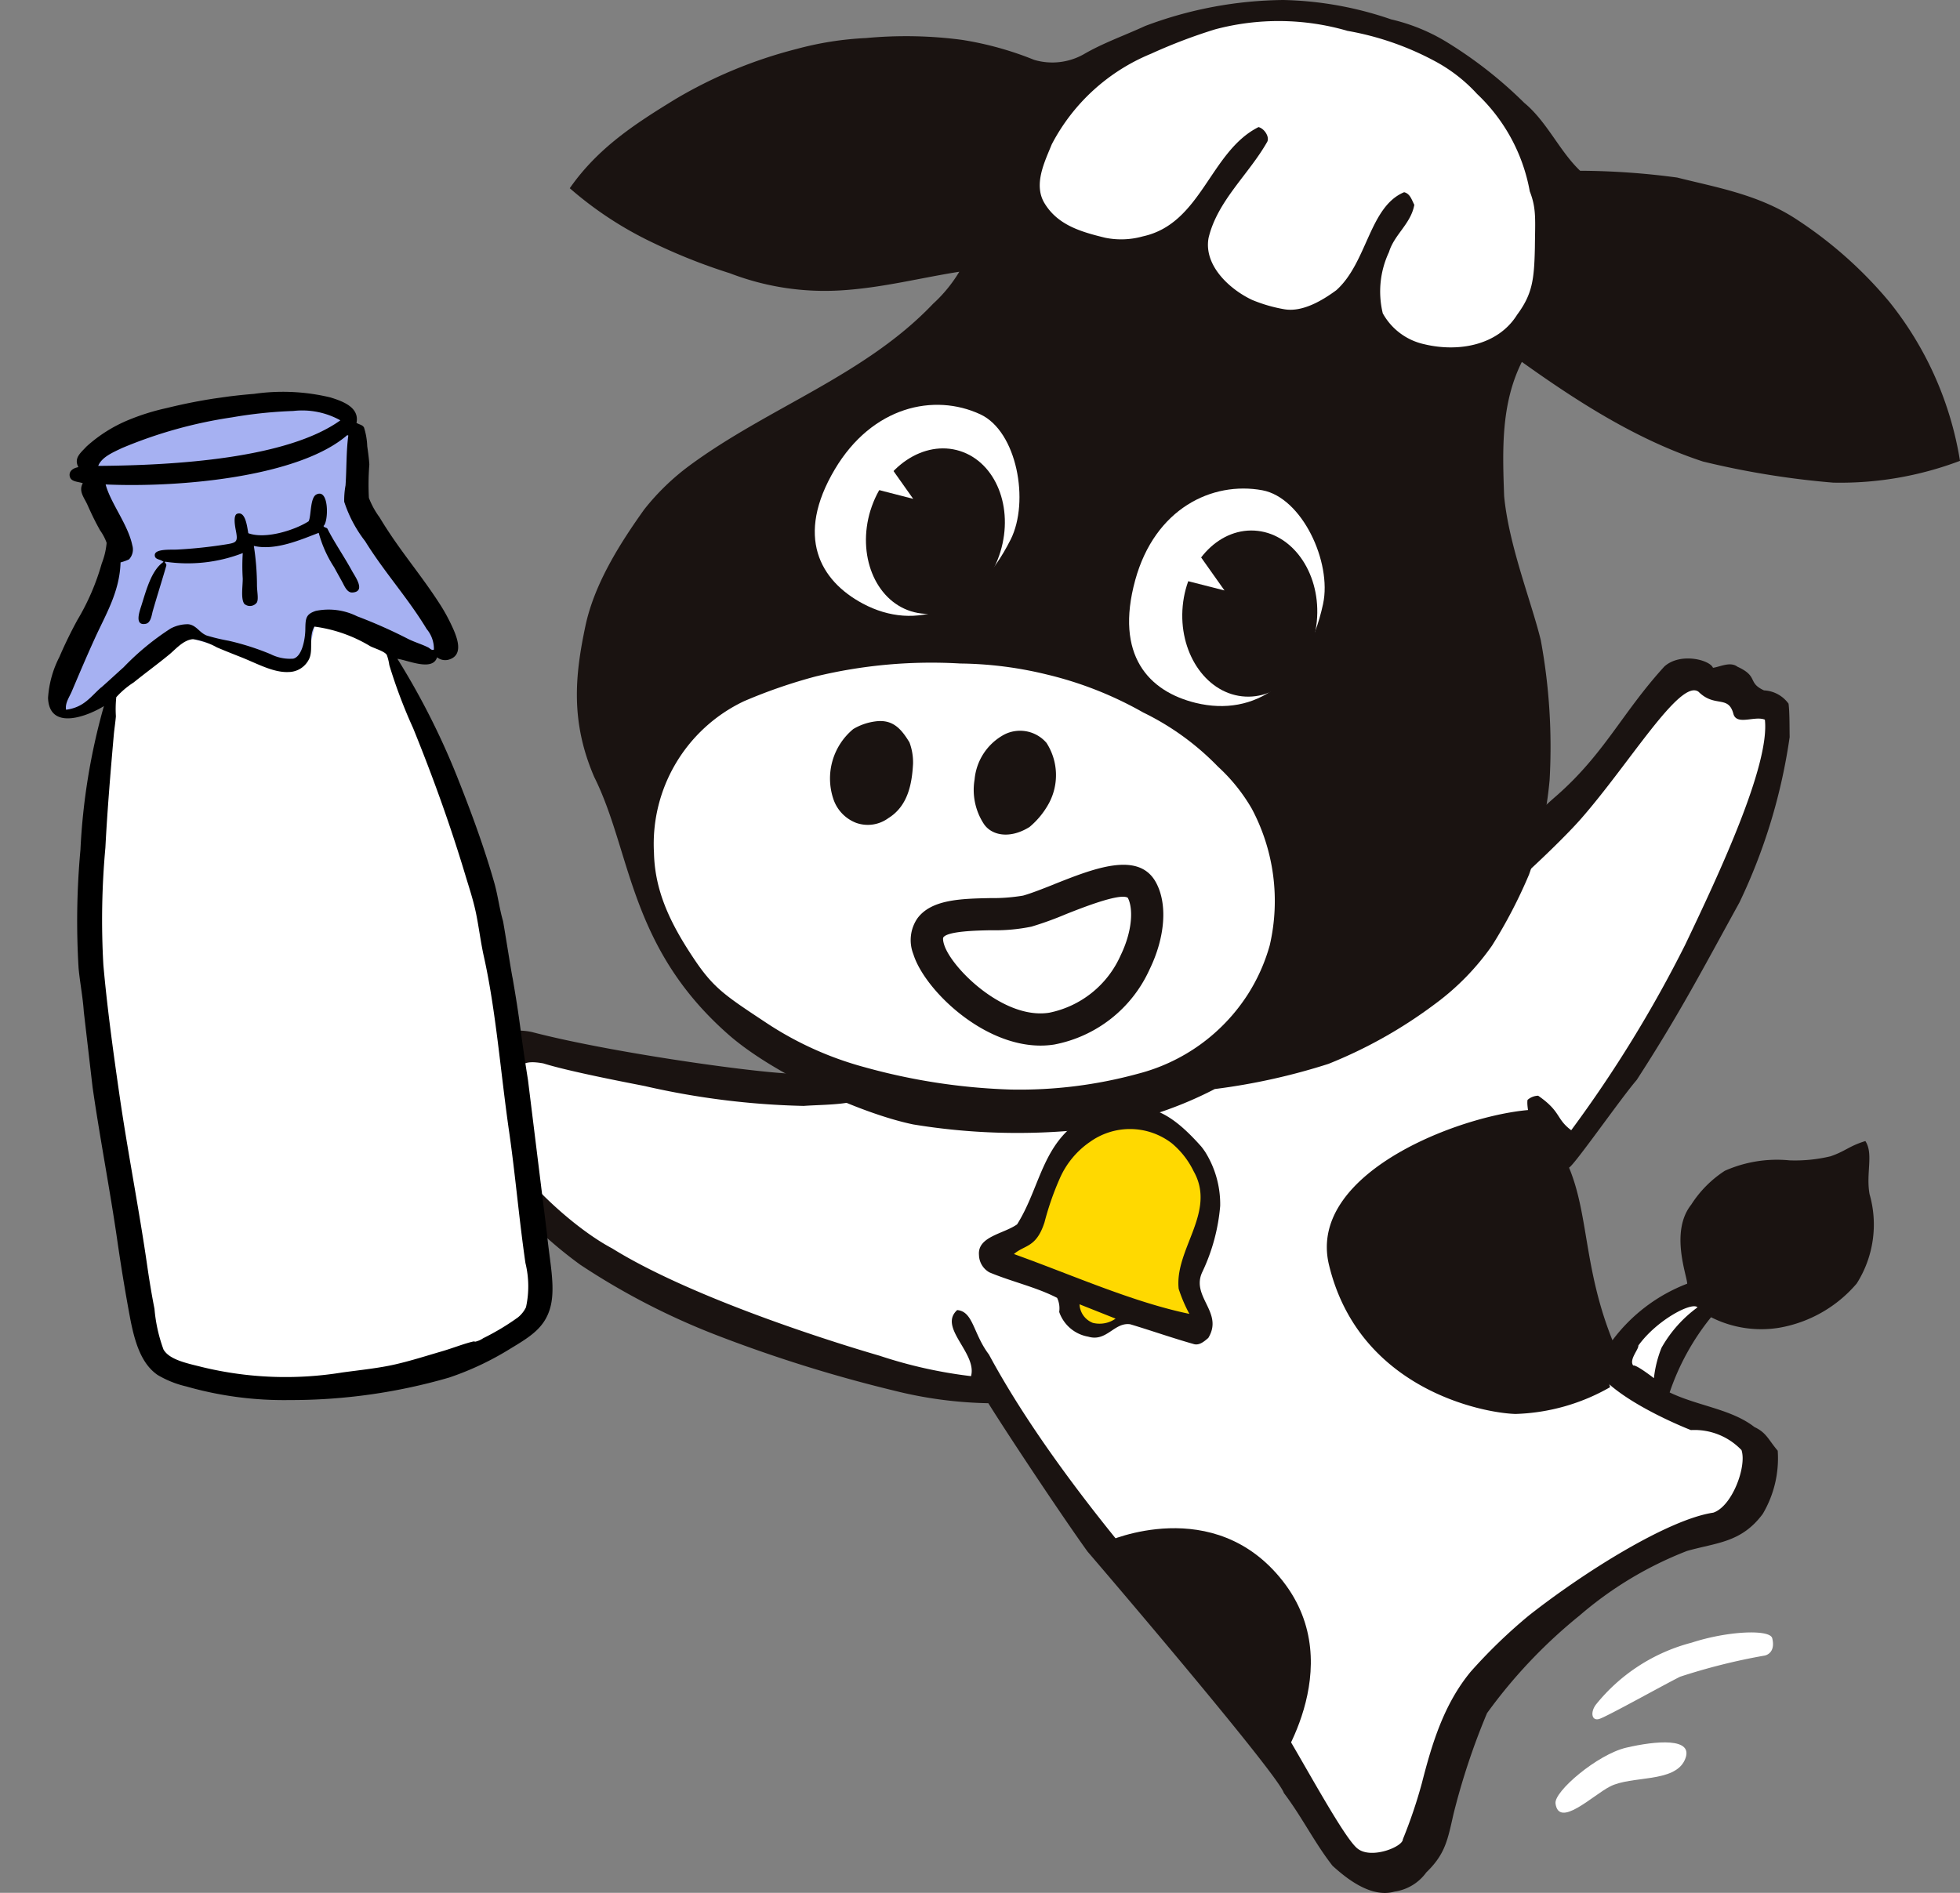
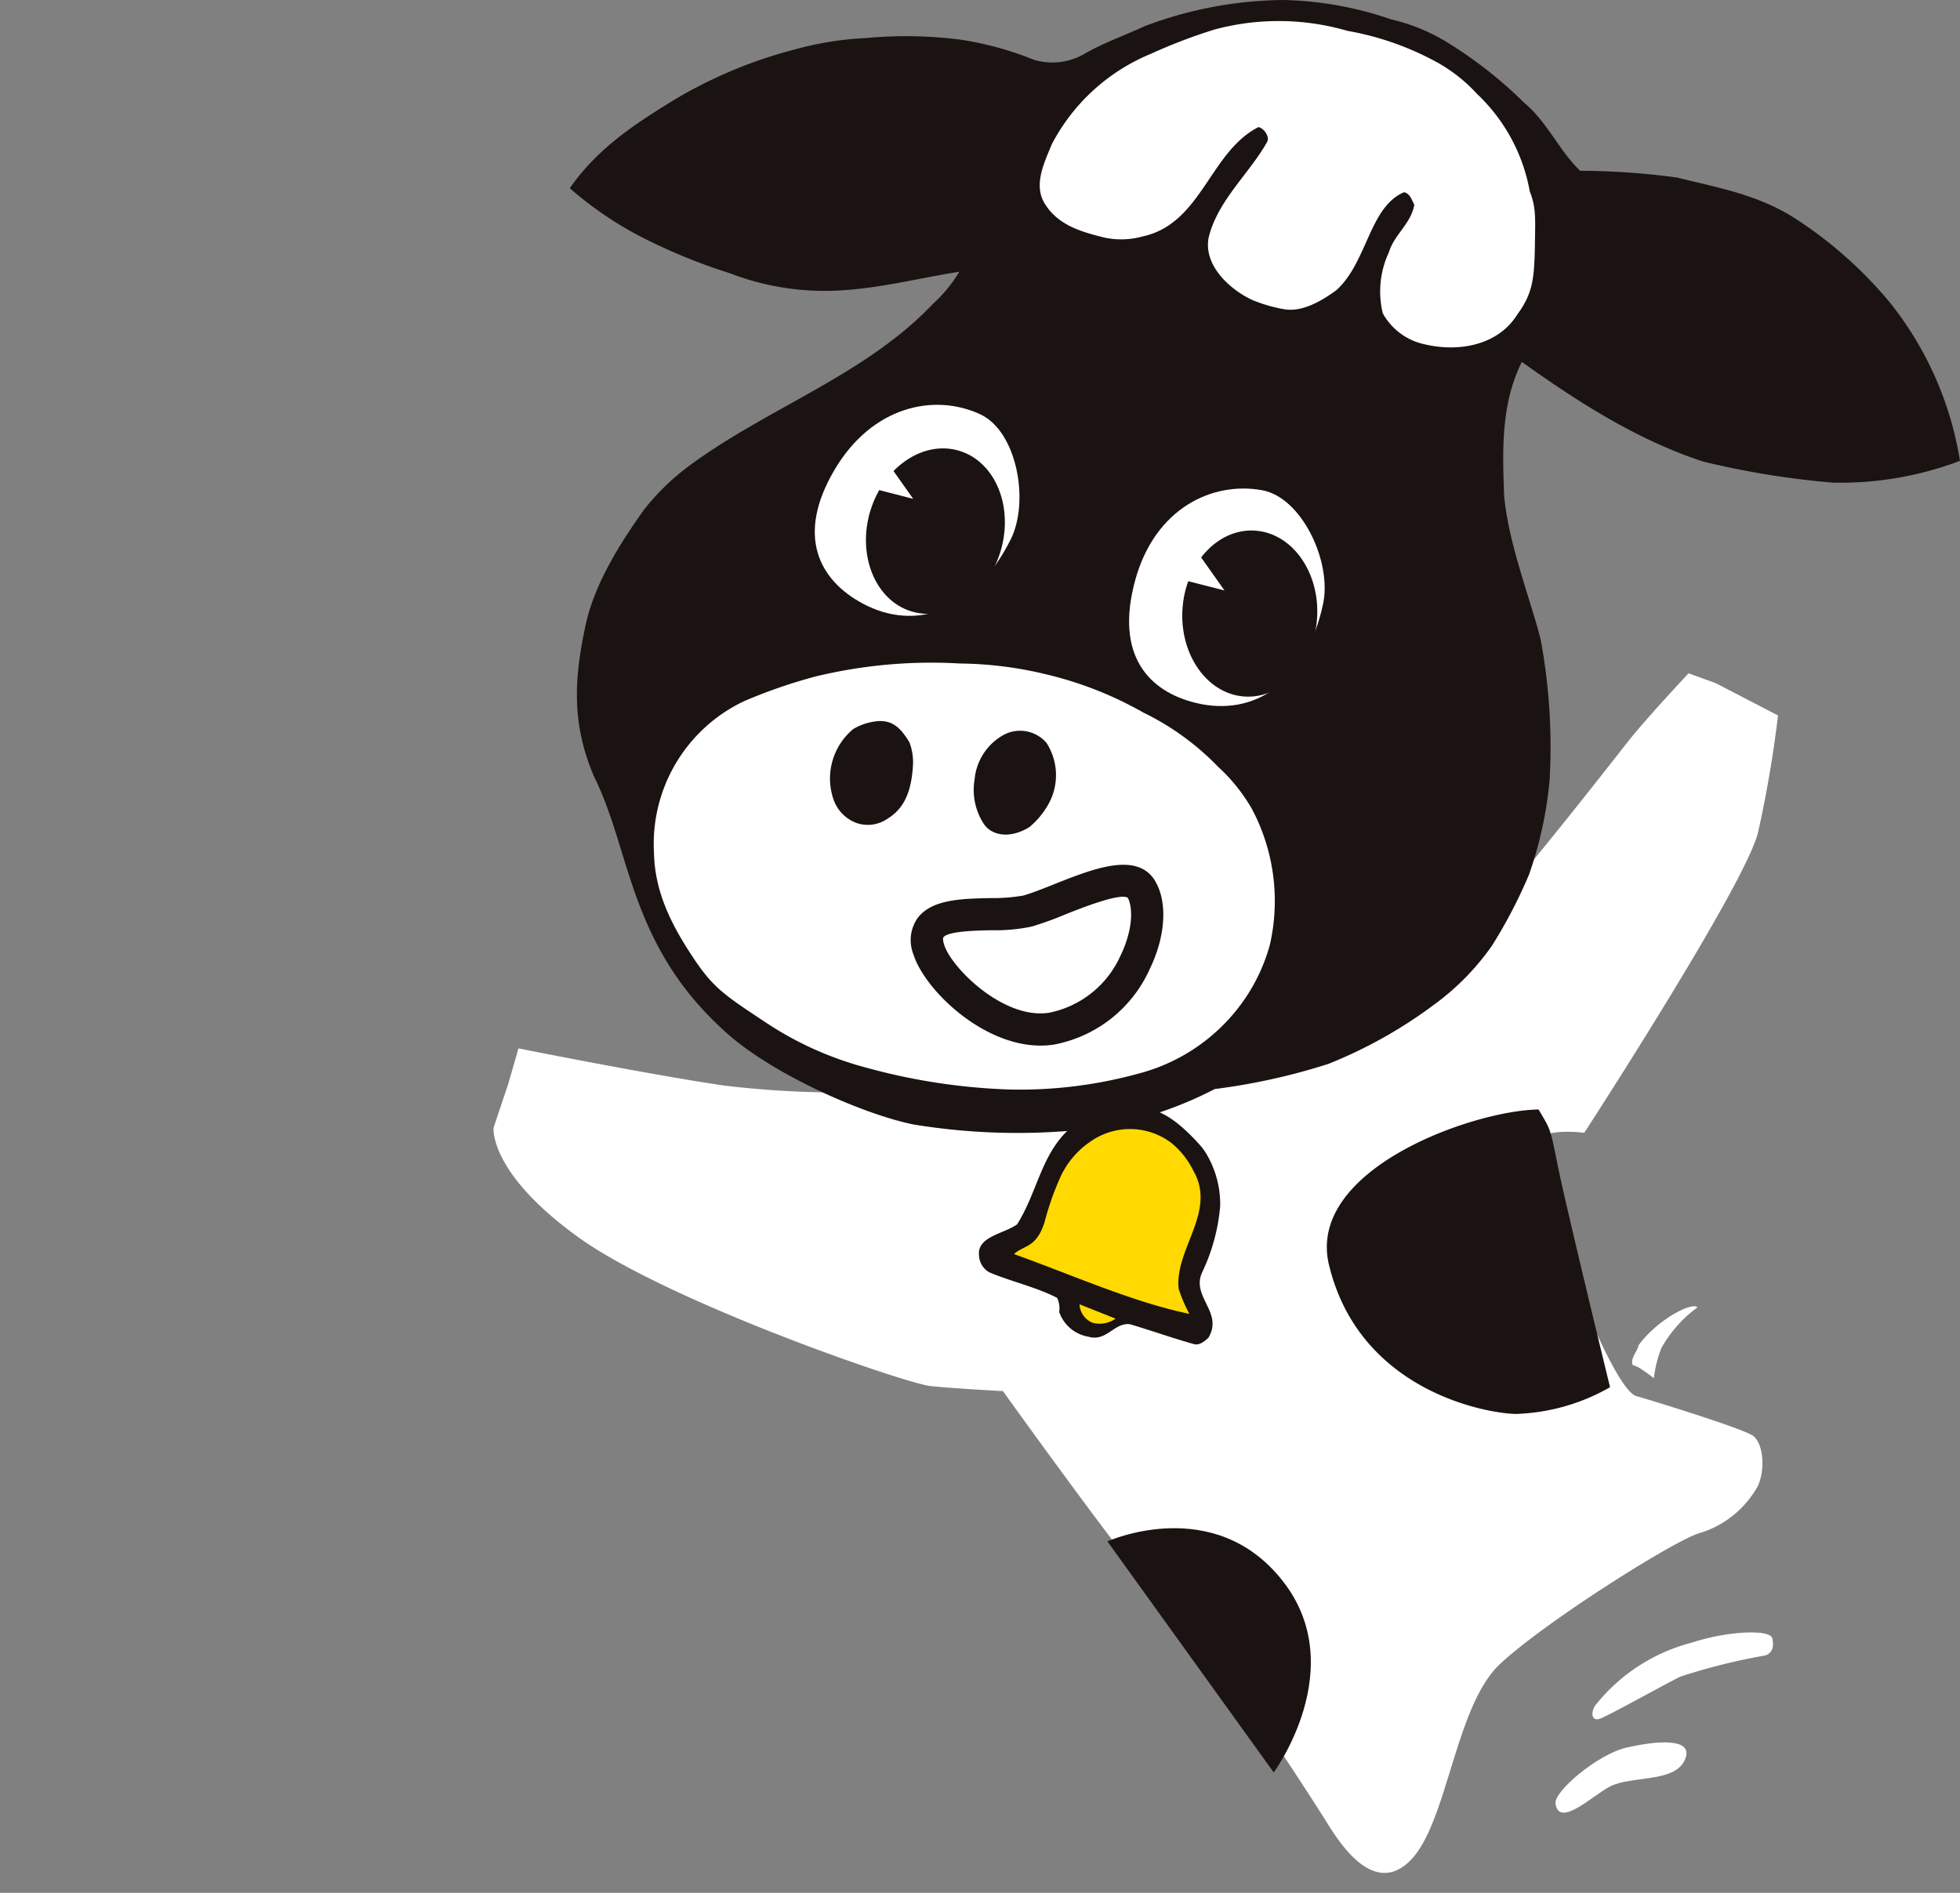
<svg xmlns="http://www.w3.org/2000/svg" width="143.906" height="139" viewBox="0 0 143.906 139">
  <rect x="0" y="0" width="143.906" height="139" fill="#808080" stroke="none" />
  <defs>
    <clipPath id="clip-path">
      <rect id="長方形_30231" data-name="長方形 30231" width="109.768" height="139" fill="none" />
    </clipPath>
    <clipPath id="clip-path-2">
-       <rect id="長方形_30367" data-name="長方形 30367" width="31.73" height="74.025" fill="none" />
-     </clipPath>
+       </clipPath>
  </defs>
  <g id="グループ_104038" data-name="グループ 104038" transform="translate(10791.953 2660)">
    <g id="グループ_103851" data-name="グループ 103851" transform="translate(-10757.815 -2660)">
      <g id="マスクグループ_11994" data-name="マスクグループ 11994" transform="translate(0 0)" clip-path="url(#clip-path)">
        <path id="パス_5008" data-name="パス 5008" d="M29.966,73.086a71.237,71.237,0,0,1-11.2-.454C13.656,71.9,3.628,69.9,3.628,69.9l-.735,2.555L1.8,75.733s-.36,3.283,6.207,8.022S32.083,94.52,33.9,94.7s5.3.367,5.3.367S51.6,112.4,53.424,113.491s8.568,11.674,9.48,13.132,3.464,5.656,6.2,2.919,3.283-11.31,6.564-14.409,13.134-9.305,14.776-9.668a7.3,7.3,0,0,0,4.2-3.464c.548-1.281.363-3.1-.367-3.648s-7.934-2.748-8.568-2.92C83.7,94.885,78.05,79.2,78.05,77.374S81.879,76.1,81.879,76.1,93.73,57.857,94.643,54.027a86.407,86.407,0,0,0,1.464-8.576l-4.566-2.369-2-.728s-2.921,3.1-4.378,4.924S73.3,62.6,70.018,64.971s-40.052,8.115-40.052,8.115" transform="translate(0.3 7.09)" fill="#fff" />
-         <path id="パス_5009" data-name="パス 5009" d="M91.631,42.107c.538-.076,1.265-.48,1.8-.079,1.572.721.7,1.16,1.948,1.737a2.362,2.362,0,0,1,1.8.975c.085.6.068,1.844.082,2.452a41.807,41.807,0,0,1-3.691,12.156c-2.76,5.01-4.4,8.176-7.54,13.027-1.137,1.312-4.574,6.246-4.967,6.436,1.449,3.475,1.085,7.441,3.188,12.678a12.366,12.366,0,0,1,5.488-4.155c-.016-.608-1.277-3.817.292-5.8A8.255,8.255,0,0,1,92.5,79.044a9.422,9.422,0,0,1,4.754-.766,11.216,11.216,0,0,0,3.013-.3c1.1-.378,1.359-.753,2.553-1.117.614.933.029,2.369.308,3.9a8.078,8.078,0,0,1-.942,6.558,9.631,9.631,0,0,1-5.718,3.255,8.156,8.156,0,0,1-4.978-.777,17.842,17.842,0,0,0-3.04,5.523c2.073,1,4.523,1.212,6.228,2.543.891.419,1.014.923,1.707,1.736a8.017,8.017,0,0,1-1.1,4.643c-1.572,2.117-3.384,2.1-5.561,2.719a27.036,27.036,0,0,0-7.883,4.737,37.4,37.4,0,0,0-6.8,7.175,50.73,50.73,0,0,0-2.459,7.4c-.431,1.9-.6,2.944-2,4.295a3.477,3.477,0,0,1-2.327,1.407c-1.829.53-3.761-1.18-4.553-1.891-1.343-1.718-2.229-3.568-3.579-5.353-.365-1.178-10.2-12.812-14.415-17.729-1.666-2.307-5.616-8.226-7.281-10.89a30.605,30.605,0,0,1-6.919-.925,104.313,104.313,0,0,1-13.105-4.1,52.116,52.116,0,0,1-9.939-5.146,31.393,31.393,0,0,1-7.306-7.46C.542,77.745-.361,74.816.152,74.539a5.719,5.719,0,0,1,1.225-2.375,3.475,3.475,0,0,1,.011-2.037c.458-1.215,2.116-1.588,3.545-1.269,6.493,1.7,19.649,3.44,19.93,2.992a36.022,36.022,0,0,1,5.11,1.392c-.967,1.018-3.3.907-5.106,1.037a57.755,57.755,0,0,1-11.582-1.439c-.051-.027-5.347-1-7.531-1.683-2.735-.5-1.292,1.32-1.908,2.36-.411.051-.7.78-.862,1.078a10.38,10.38,0,0,0,.191,2.627c.1,1.519,4.4,5.808,7.635,7.522,5.357,3.334,14.787,6.47,19.631,7.88a33.9,33.9,0,0,0,6.716,1.5c.462-1.7-2.436-3.571-1.017-4.853,1.187.105,1.166,1.727,2.332,3.266,6.167,11.474,18.978,24.521,20.589,26,1.005,1.056,5.315,9.461,6.5,10.3,1.018.772,3.306-.16,3.3-.7a35.624,35.624,0,0,0,1.4-4.138c.753-2.941,1.624-5.8,3.584-8.174a38.529,38.529,0,0,1,4.266-4.121c4.087-3.217,10.24-7.063,13.543-7.555,1.389-.462,2.471-3.4,2.072-4.594a4.761,4.761,0,0,0-3.714-1.47S85.133,96.2,83.3,94c-.742-2.274-.9-3.424-1.85-6.542-.655-2.887-1.979-7.525-2.006-7.631-.188-.735-1.608-5.069-1.427-5.989a1.212,1.212,0,0,1,.78-.307c1.7,1.177,1.292,1.687,2.426,2.534a92.975,92.975,0,0,0,8.366-13.617c2.468-5.167,6.229-13.183,5.853-16.532-.734-.308-2.052.438-2.307-.411-.369-1.428-1.362-.445-2.562-1.637-1.347-1.005-5.058,5.256-8.656,9.353-1.87,2.127-8.328,8.222-10.154,8.54-.226-.647-1.288-.705-1.629-1.136a24.127,24.127,0,0,1,2.9-2.859c2.308-1.375,4.309-3.831,7.093-6.25,3.543-3.1,4.818-6.089,7.937-9.508,1.177-1.052,3.345-.48,3.568.1" transform="translate(0 6.934)" fill="#1a1311" />
        <path id="パス_5010" data-name="パス 5010" d="M79.172,81.351l.205-.027Z" transform="translate(13.253 13.614)" fill="#fff" />
        <path id="パス_5011" data-name="パス 5011" d="M78.209,82.25a9.357,9.357,0,0,0-2.645,2.972,8.479,8.479,0,0,0-.557,2.229s-1.317-1.021-1.518-.926c-.332-.425.416-1.2.372-1.464,1.36-1.889,3.942-3.236,4.347-2.811" transform="translate(12.288 13.755)" fill="#fff" />
        <path id="パス_5012" data-name="パス 5012" d="M68.59,114.086c-.12-.872,3.078-3.6,5.191-4.093s5.063-.8,4.3.9-3.917,1.135-5.494,1.953c-1.258.642-3.751,3.095-4,1.24" transform="translate(11.481 18.348)" fill="#fff" />
        <path id="パス_5013" data-name="パス 5013" d="M71.168,107.986a13.312,13.312,0,0,1,7.031-4.548c2.66-.867,5.751-.993,5.913-.323.238.965-.326,1.247-.616,1.283a44.53,44.53,0,0,0-6.146,1.542c-1.117.55-5.362,2.924-5.934,3.1s-.667-.505-.247-1.055" transform="translate(11.87 17.19)" fill="#fff" />
        <path id="パス_5014" data-name="パス 5014" d="M69.756,69.793c-4.823.062-17.084,4.4-15.391,11.416C56.57,90.356,65.7,92.086,68.055,92.151A14.837,14.837,0,0,0,75,90.187s-3.186-13.046-3.849-16.316c-.551-2.741-.5-2.553-1.4-4.079" transform="translate(9.074 11.683)" fill="#1a1311" />
        <path id="パス_5015" data-name="パス 5015" d="M40.406,97.1s7.823-3.54,12.878,2.915c4.992,6.368-.667,14.053-.667,14.053Z" transform="translate(6.764 16.093)" fill="#1a1311" />
        <path id="パス_5016" data-name="パス 5016" d="M103.506,22.2a30.71,30.71,0,0,0-7.021-6.207c-2.736-1.735-5.769-2.244-8.583-2.954a55.065,55.065,0,0,0-7.129-.5c-1.508-1.432-2.438-3.613-4.1-4.985a31.345,31.345,0,0,0-5.751-4.5,13.832,13.832,0,0,0-4.026-1.632A25.883,25.883,0,0,0,59,0,29.452,29.452,0,0,0,48.836,1.909c-1.514.7-3.087,1.243-4.541,2.094a4.7,4.7,0,0,1-3.607.393,24.065,24.065,0,0,0-5.314-1.471,31.371,31.371,0,0,0-7.015-.132,23.658,23.658,0,0,0-5.1.8,33.8,33.8,0,0,0-8.9,3.68c-2.9,1.778-5.669,3.544-7.767,6.549a26.687,26.687,0,0,0,6.13,4.014,42.04,42.04,0,0,0,5.63,2.232,19.354,19.354,0,0,0,8.171,1.255c3.02-.187,5.774-.912,8.669-1.367a10.424,10.424,0,0,1-1.923,2.349c-5,5.264-12.109,7.617-17.906,11.9a17.439,17.439,0,0,0-3.3,3.2c-1.791,2.51-3.668,5.468-4.323,8.57-.763,3.612-1.11,7,.646,11.079,2.748,5.505,2.519,12.469,9.855,18.919,3.3,2.9,9.748,5.811,13.568,6.6a47.125,47.125,0,0,0,12.494.376,28.319,28.319,0,0,0,9.645-2.975,46.3,46.3,0,0,0,8.345-1.847,34.125,34.125,0,0,0,7.818-4.394,18.422,18.422,0,0,0,4.2-4.3,36.579,36.579,0,0,0,2.715-5.216,28.877,28.877,0,0,0,1.507-6.925,43.129,43.129,0,0,0-.649-10.288c-.683-2.8-2.349-6.961-2.689-10.574-.12-3.373-.247-6.751,1.3-9.854,4.1,2.928,8.444,5.723,13.3,7.316a62.175,62.175,0,0,0,9.547,1.55,24.792,24.792,0,0,0,9.323-1.6A25,25,0,0,0,103.506,22.2" transform="translate(1.103 0)" fill="#1a1311" />
        <path id="パス_5017" data-name="パス 5017" d="M58.714,2.039a21.319,21.319,0,0,1,6.424,2.217,11.594,11.594,0,0,1,3.117,2.417,13.007,13.007,0,0,1,3.873,7.156c.5,1.271.393,2.092.376,4.12-.051,2.36-.179,3.422-1.313,4.953-1.4,2.238-4.295,2.759-6.809,2.154a4.6,4.6,0,0,1-3.047-2.271,6.805,6.805,0,0,1,.458-4.5C62.18,17,63.4,16.215,63.651,14.819c-.193-.372-.308-.816-.747-.926-2.558,1.064-2.7,5.151-4.977,7.194-1.069.789-2.515,1.63-3.827,1.4a10.993,10.993,0,0,1-2.356-.684c-1.641-.769-3.565-2.522-3.2-4.547.642-2.728,2.966-4.685,4.312-7.072.176-.36-.216-.968-.644-1.073-3.566,1.794-4.177,7.088-8.49,8.024a5.887,5.887,0,0,1-2.778.1c-1.728-.423-3.447-.907-4.429-2.508-.86-1.383,0-3.071.517-4.351a14.371,14.371,0,0,1,7.289-6.651,39.278,39.278,0,0,1,4.7-1.79,18.119,18.119,0,0,1,9.693.1" transform="translate(6.052 0.222)" fill="#fff" />
        <path id="パス_5018" data-name="パス 5018" d="M40.828,42.576a26.947,26.947,0,0,1,6.981,2.766,19.478,19.478,0,0,1,5.486,3.975,13,13,0,0,1,2.491,3.1A14.427,14.427,0,0,1,57.1,62.436a13.374,13.374,0,0,1-1.633,3.643,13.615,13.615,0,0,1-8.028,5.789,32.941,32.941,0,0,1-9.363,1.164,45.189,45.189,0,0,1-10.713-1.638,24.665,24.665,0,0,1-7.3-3.31c-2.98-1.973-3.822-2.518-5.282-4.719-1.734-2.6-2.832-4.953-2.892-7.722A11.594,11.594,0,0,1,18.5,44.514a38.273,38.273,0,0,1,5.25-1.815,36.143,36.143,0,0,1,10.621-.953,27.859,27.859,0,0,1,6.453.83" transform="translate(1.989 6.979)" fill="#fff" />
        <path id="パス_5019" data-name="パス 5019" d="M28.794,46.924a4.18,4.18,0,0,1,.263,1.574c-.081,1.514-.392,3.112-1.819,3.993a2.55,2.55,0,0,1-2.359.343,2.833,2.833,0,0,1-1.671-1.748,4.717,4.717,0,0,1,1.464-5.144,4.229,4.229,0,0,1,1.564-.551c1.309-.2,1.941.516,2.558,1.533" transform="translate(3.842 7.593)" fill="#1a1311" />
        <path id="パス_5020" data-name="パス 5020" d="M37.346,46.867a4.373,4.373,0,0,1,.188,4.4,5.984,5.984,0,0,1-1.439,1.769c-1.471.92-2.846.618-3.394-.288a4.566,4.566,0,0,1-.639-3.2,4.166,4.166,0,0,1,2.2-3.311,2.556,2.556,0,0,1,3.085.63" transform="translate(5.356 7.694)" fill="#1a1311" />
        <path id="パス_5021" data-name="パス 5021" d="M48.9,72.877A7.248,7.248,0,0,1,50.038,76.9a14.028,14.028,0,0,1-1.3,4.828c-.9,1.835,1.583,2.976.427,4.867-.325.284-.691.585-1.1.441-1.485-.417-3.186-1.012-4.631-1.443-1.177-.17-1.728,1.317-3.085.909a2.743,2.743,0,0,1-2.131-1.815,1.794,1.794,0,0,0-.154-1.034c-1.529-.789-3.338-1.188-4.966-1.87a1.5,1.5,0,0,1-.77-1.276c-.119-1.367,1.813-1.548,2.8-2.253,1.5-2.387,1.774-5.173,3.891-7.056a4.575,4.575,0,0,1,1.637-.961c3.51-1.153,5.229-.8,7.982,2.292a3.674,3.674,0,0,1,.257.348" transform="translate(5.412 11.656)" fill="#1a1311" />
        <path id="パス_5022" data-name="パス 5022" d="M40.05,72.008a6.329,6.329,0,0,0-2.145,2.613,21.021,21.021,0,0,0-1.134,3.252c-.607,1.881-1.453,1.641-2.246,2.33,4.289,1.537,8.711,3.528,12.883,4.393a10.875,10.875,0,0,1-.787-1.841c-.307-2.914,2.795-5.642,1.1-8.632a6.188,6.188,0,0,0-1.6-2.052,5.034,5.034,0,0,0-6.067-.063" transform="translate(5.78 11.889)" fill="#ffd900" />
        <path id="パス_5023" data-name="パス 5023" d="M41.3,83.1l-2.648-1.052a1.533,1.533,0,0,0,.981,1.365A2.045,2.045,0,0,0,41.3,83.1" transform="translate(6.471 13.734)" fill="#ffd900" />
        <path id="パス_5024" data-name="パス 5024" d="M56.013,39.2c.657-3.068-1.548-7.805-4.463-8.342-3.676-.674-7.883,1.331-9.331,6.6-1.511,5.515.985,8.179,4.464,9.021,4.289,1.033,8.085-1.484,9.33-7.276" transform="translate(6.992 5.144)" fill="#fff" />
        <path id="パス_5025" data-name="パス 5025" d="M45.149,38.895c-.325,3.355,1.617,6.334,4.336,6.65s5.181-2.146,5.507-5.5-1.617-6.331-4.336-6.647-5.181,2.146-5.507,5.495" transform="translate(7.552 5.587)" fill="#1a1311" />
        <path id="パス_5026" data-name="パス 5026" d="M36.381,35.364c1.406-2.806.466-7.948-2.224-9.2-3.389-1.577-7.934-.594-10.688,4.043-2.915,4.918-1.1,8.164,2.056,9.854,3.887,2.074,8.2.594,10.856-4.7" transform="translate(3.683 4.263)" fill="#fff" />
        <path id="パス_5027" data-name="パス 5027" d="M25.547,32.766c-.991,3.252.335,6.565,2.972,7.4S34.1,39.049,35.091,35.8s-.334-6.562-2.966-7.4-5.576,1.123-6.577,4.372" transform="translate(4.222 4.721)" fill="#1a1311" />
        <path id="パス_5028" data-name="パス 5028" d="M26.711,29.053l1.922,2.717-3.088-.794Z" transform="translate(4.276 4.863)" fill="#fff" />
        <path id="パス_5029" data-name="パス 5029" d="M46.293,34.819l1.919,2.712-3.089-.787Z" transform="translate(7.554 5.829)" fill="#fff" />
        <path id="パス_5030" data-name="パス 5030" d="M38.57,55.827c-.866.344-1.68.665-2.286.835a13.379,13.379,0,0,1-2.417.183c-2.132.044-4.338.093-5.356,1.506a2.833,2.833,0,0,0-.281,2.621c.864,2.762,5.712,7.362,10.345,6.626A9.664,9.664,0,0,0,45.562,62.1c1.162-2.38,1.343-4.837.469-6.42-1.277-2.316-4.565-1.006-7.461.144M36.9,58.94a24.377,24.377,0,0,0,2.538-.919c1.188-.469,3.968-1.572,4.532-1.2.385.714.39,2.35-.53,4.241a7.318,7.318,0,0,1-5.237,4.2c-3.331.53-7.178-3.278-7.715-4.993-.1-.316-.092-.5-.057-.542.325-.451,2.383-.5,3.488-.521A13.265,13.265,0,0,0,36.9,58.94" transform="translate(4.695 9.107)" fill="#1a1311" />
      </g>
    </g>
    <g id="グループ_103850" data-name="グループ 103850" transform="translate(-10791.953 -2628.524) rotate(-8)">
      <g id="グループ_12141" data-name="グループ 12141" clip-path="url(#clip-path-2)">
-         <path id="パス_5370" data-name="パス 5370" d="M6.08,123.4s-.2,4.939,15.015,5.927c0,0,13.237-.79,14.028-6.322l-.2-29.241L30.579,75S19.91,61.562,9.636,76.973L5.882,94.359Z" transform="translate(-4.72 -55.826)" fill="#fff" fill-rule="evenodd" />
+         <path id="パス_5370" data-name="パス 5370" d="M6.08,123.4s-.2,4.939,15.015,5.927c0,0,13.237-.79,14.028-6.322l-.2-29.241L30.579,75S19.91,61.562,9.636,76.973Z" transform="translate(-4.72 -55.826)" fill="#fff" fill-rule="evenodd" />
        <path id="パス_5371" data-name="パス 5371" d="M12.3,6.072s.2-3.556,10.669-3.161c0,0,9.483,0,9.483,2.766L31.271,11.8s7.9,11.262,4.742,11.459l-8.3-3.951s-.2.4-.79,1.976c0,0-1.185,2.173-4.149.2l-5.334-2.371S6.179,28,8.55,21.877L14.082,11.8Z" transform="translate(-6.598 -2.311)" fill="#a6b1f2" fill-rule="evenodd" />
        <path id="パス_5372" data-name="パス 5372" d="M6.105,2.186c-.483.4-1.058.7-.8,1.417-.469.016-.731.24-.724.551.01.445.531.483.881.662-.409.543-.043,1.059.12,1.63.211.733.392,1.3.657,1.979a3.729,3.729,0,0,1,.347.972,5.488,5.488,0,0,1-.568,1.453,17.191,17.191,0,0,1-2.356,3.869c-.542.732-1.146,1.612-1.673,2.487A7.65,7.65,0,0,0,.741,20.075c-.249,2.408,2.651,1.75,3.978,1.165A46.732,46.732,0,0,0,1.545,31.448,57.233,57.233,0,0,0,.2,40.036c-.051,1.033.014,2.1-.066,3.222L0,48.837c.013,3.813.218,7.668.231,11.4.007,1.914.051,3.819.135,5.685.086,1.918.357,3.538,1.429,4.513a7.388,7.388,0,0,0,1.953,1.119,26.068,26.068,0,0,0,7.382,2.049A41.682,41.682,0,0,0,22.937,73.6a21.422,21.422,0,0,0,4.734-1.465c1.585-.677,2.787-1.179,3.392-2.685.564-1.4.387-3.3.478-5.335l.19-11.367c-.076-4.072.042-3.73-.076-7.563-.03-.127-.09-4.051-.118-4.256-.134-.965-.111-1.922-.239-2.843-.374-2.7-.946-5.318-1.556-7.841a54.585,54.585,0,0,0-3.2-9.444c.738.2,2.43,1.3,2.9.293a.948.948,0,0,0,.88.282c1.136-.21.764-1.621.488-2.494a13.052,13.052,0,0,0-.578-1.528c-1.155-2.526-2.454-4.444-3.54-7.02a6.051,6.051,0,0,1-.579-1.528,18.963,18.963,0,0,1,.374-2.424c.032-.393.035-.885.034-1.352a5.124,5.124,0,0,0-.043-1.387c-.078-.216-.3-.253-.5-.418.387-1.087-.758-1.708-1.651-2.123A14.879,14.879,0,0,0,18.823.069a39.875,39.875,0,0,0-6.5.139,16.546,16.546,0,0,0-2.864.47A10.6,10.6,0,0,0,6.105,2.186m2.6.465a33.344,33.344,0,0,1,8.288-1.1,32.8,32.8,0,0,1,4.509.162,5.769,5.769,0,0,1,3.329,1.162C20.583,5.109,12.38,4.465,6.76,3.714c.339-.6,1.182-.825,1.945-1.064m-3.991,17.2c-.877.576-1.454,1.28-2.785,1.267-.016-.49.375-.891.607-1.279C3.269,18.618,4,17.4,4.778,16.181c1.015-1.593,2.264-3.112,2.619-5.22a3.606,3.606,0,0,0,.649-.135,1.068,1.068,0,0,0,.379-1c-.1-1.549-1.146-3.28-1.315-4.686,5.529,1.027,14.179,1.4,18.07-1.118.031.007.038.035.076.035-.322,1.143-.455,2.382-.713,3.6a6.134,6.134,0,0,0-.264,1.177A9.541,9.541,0,0,0,25.4,11.922c1.079,2.453,2.525,4.555,3.578,7.02a2.258,2.258,0,0,1,.311,1.562c-.178.059-.279-.139-.383-.21-.411-.285-.887-.5-1.34-.8a36.208,36.208,0,0,0-3.523-2.2,4.687,4.687,0,0,0-2.945-.812c-.773.14-.826.45-.951,1.243-.1.657-.5,1.939-1.178,2a3.169,3.169,0,0,1-1.607-.563,19.048,19.048,0,0,0-2.909-1.4,14.332,14.332,0,0,1-1.531-.6c-.52-.288-.641-.856-1.226-1.012a2.662,2.662,0,0,0-1.337.132,19.155,19.155,0,0,0-3.813,2.337c-.62.415-1.217.835-1.83,1.238M29.832,56.307c.011,3.214-.169,6.407-.157,9.738a7.164,7.164,0,0,1-.41,3.221,2.154,2.154,0,0,1-.685.655,17.806,17.806,0,0,1-2.747,1.164,1.669,1.669,0,0,1-.611.17.565.565,0,0,0-.115-.035c-.674.05-1.634.286-2.444.4-1.117.16-2.249.36-3.476.467s-2.556.055-3.936.048a25.956,25.956,0,0,1-10.133-1.82c-1.027-.419-2.312-.855-2.642-1.677a11.436,11.436,0,0,1-.24-3.051c-.062-1.113-.084-2.206-.088-3.189-.014-4.269-.258-8.5-.273-12.825-.011-3.254,0-6.355.158-9.5a58.388,58.388,0,0,1,1.346-8.519c.533-2.749,1.136-5.4,1.768-8.135.084-.363.237-.861.339-1.315a8.442,8.442,0,0,1,.224-1.385,6.282,6.282,0,0,1,1.411-.894c1.047-.623,1.9-1.071,2.9-1.683.476-.291,1.17-.916,1.869-.857a5.231,5.231,0,0,1,1.646.841c.526.316,1.024.6,1.57.909,1.14.638,2.236,1.5,3.369,1.612a1.689,1.689,0,0,0,1.678-.789c.365-.622.155-1.559.68-2.249a10.6,10.6,0,0,1,3.866,2c.326.223.992.519,1.111.8a3.567,3.567,0,0,1,.079.764A37.316,37.316,0,0,0,26.975,26c.92,3.665,1.7,7.344,2.293,11.207.144.939.33,1.92.392,2.948.064,1.044.04,2.119.126,3.189.324,4.058.03,8.577.045,12.962" transform="translate(0 0)" fill-rule="evenodd" />
        <path id="パス_5373" data-name="パス 5373" d="M55.521,42.837c.025.152.24.131.269.279.356,1.043.91,2.139,1.349,3.3.167.441.807,1.625-.186,1.559-.412-.027-.524-.567-.653-.9-.16-.42-.3-.777-.424-1.112a8.747,8.747,0,0,1-.773-2.672c-1.3.292-3.324.883-4.852.286a19.035,19.035,0,0,1-.181,2.945c-.054.485-.013.993-.187,1.212a.631.631,0,0,1-.918-.04c-.217-.412.081-1.336.147-1.871a14.513,14.513,0,0,1,.261-1.836,11.23,11.23,0,0,1-5.732-.169c-.09.061.111.152.039.312-.455,1.022-.946,2.037-1.441,3.146-.118.266-.254.845-.646.863-.872.041-.311-.988-.12-1.387.5-1.045,1.083-2.464,2.053-2.935-.209-.245-.6-.234-.575-.557.032-.5,1.187-.248,1.681-.2a34.113,34.113,0,0,0,3.593.123c.816-.013.92-.06.876-.9-.016-.309-.053-1.147.263-1.212.656-.133.589,1.095.616,1.528,1.218.647,3.479.227,4.508-.253.25-.359.334-1.695.834-1.867,1.021-.352.6,2.151.2,2.357" transform="translate(-32.994 -32.455)" fill-rule="evenodd" />
      </g>
    </g>
  </g>
</svg>